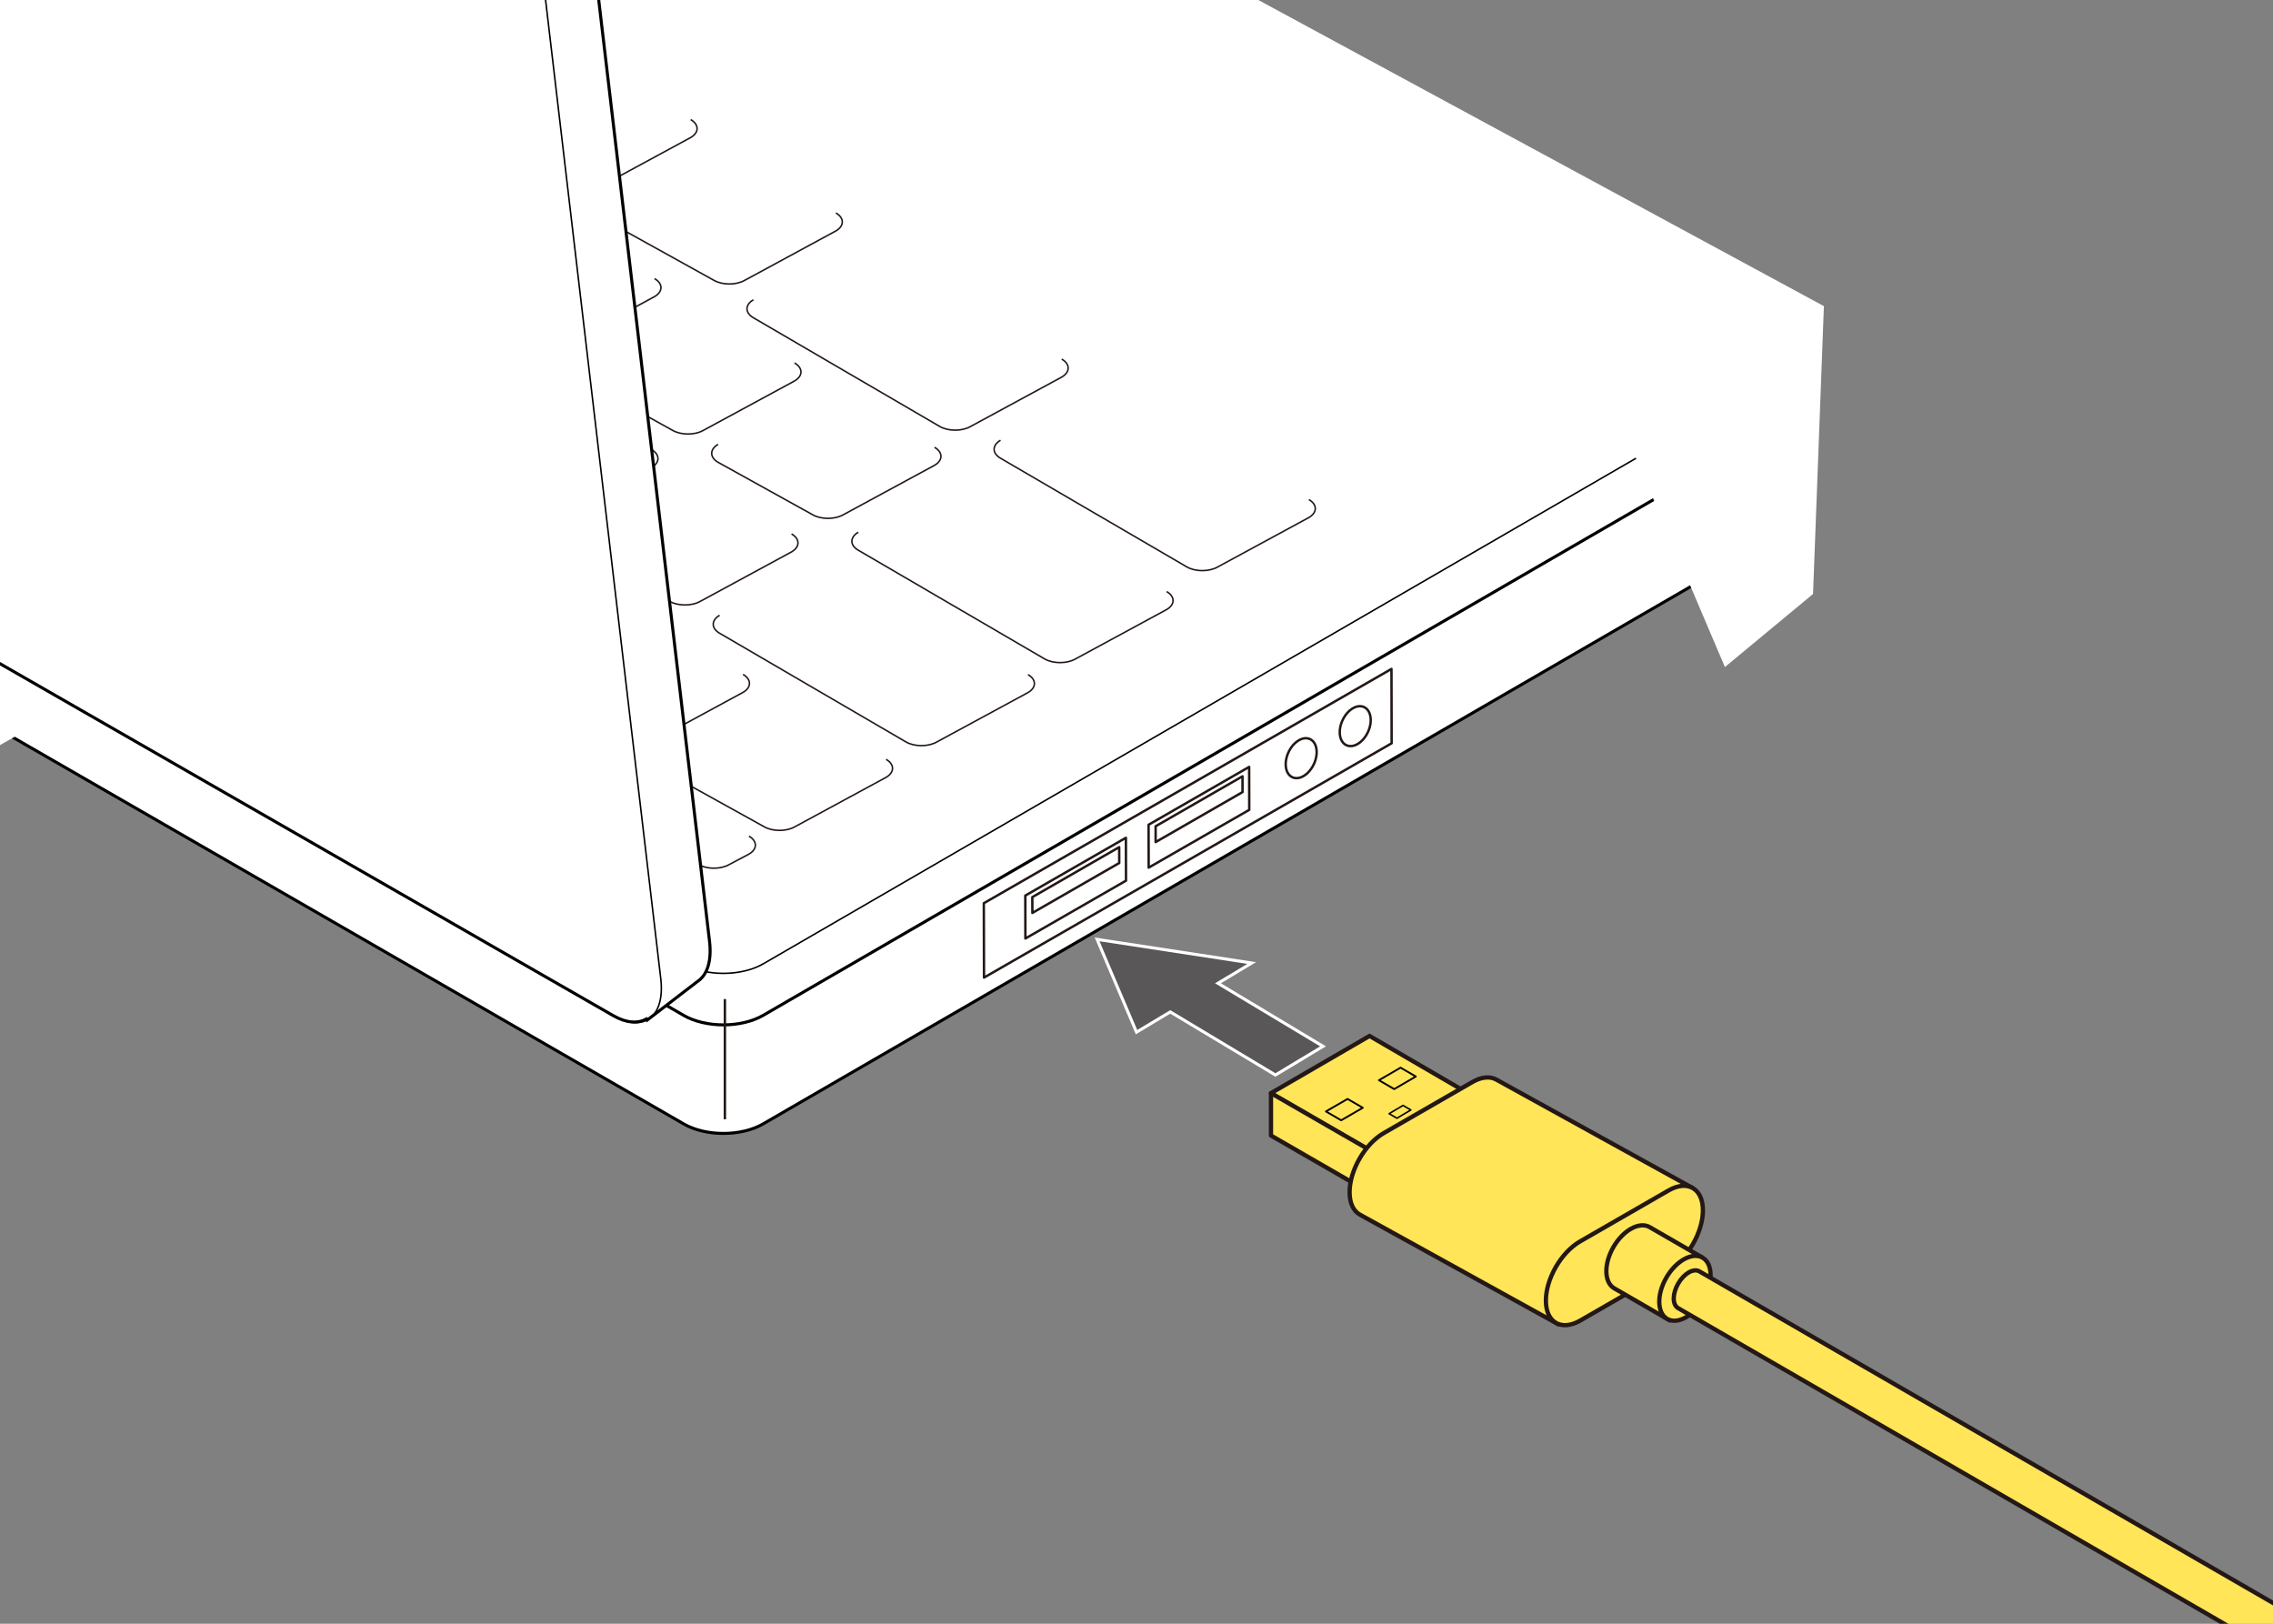
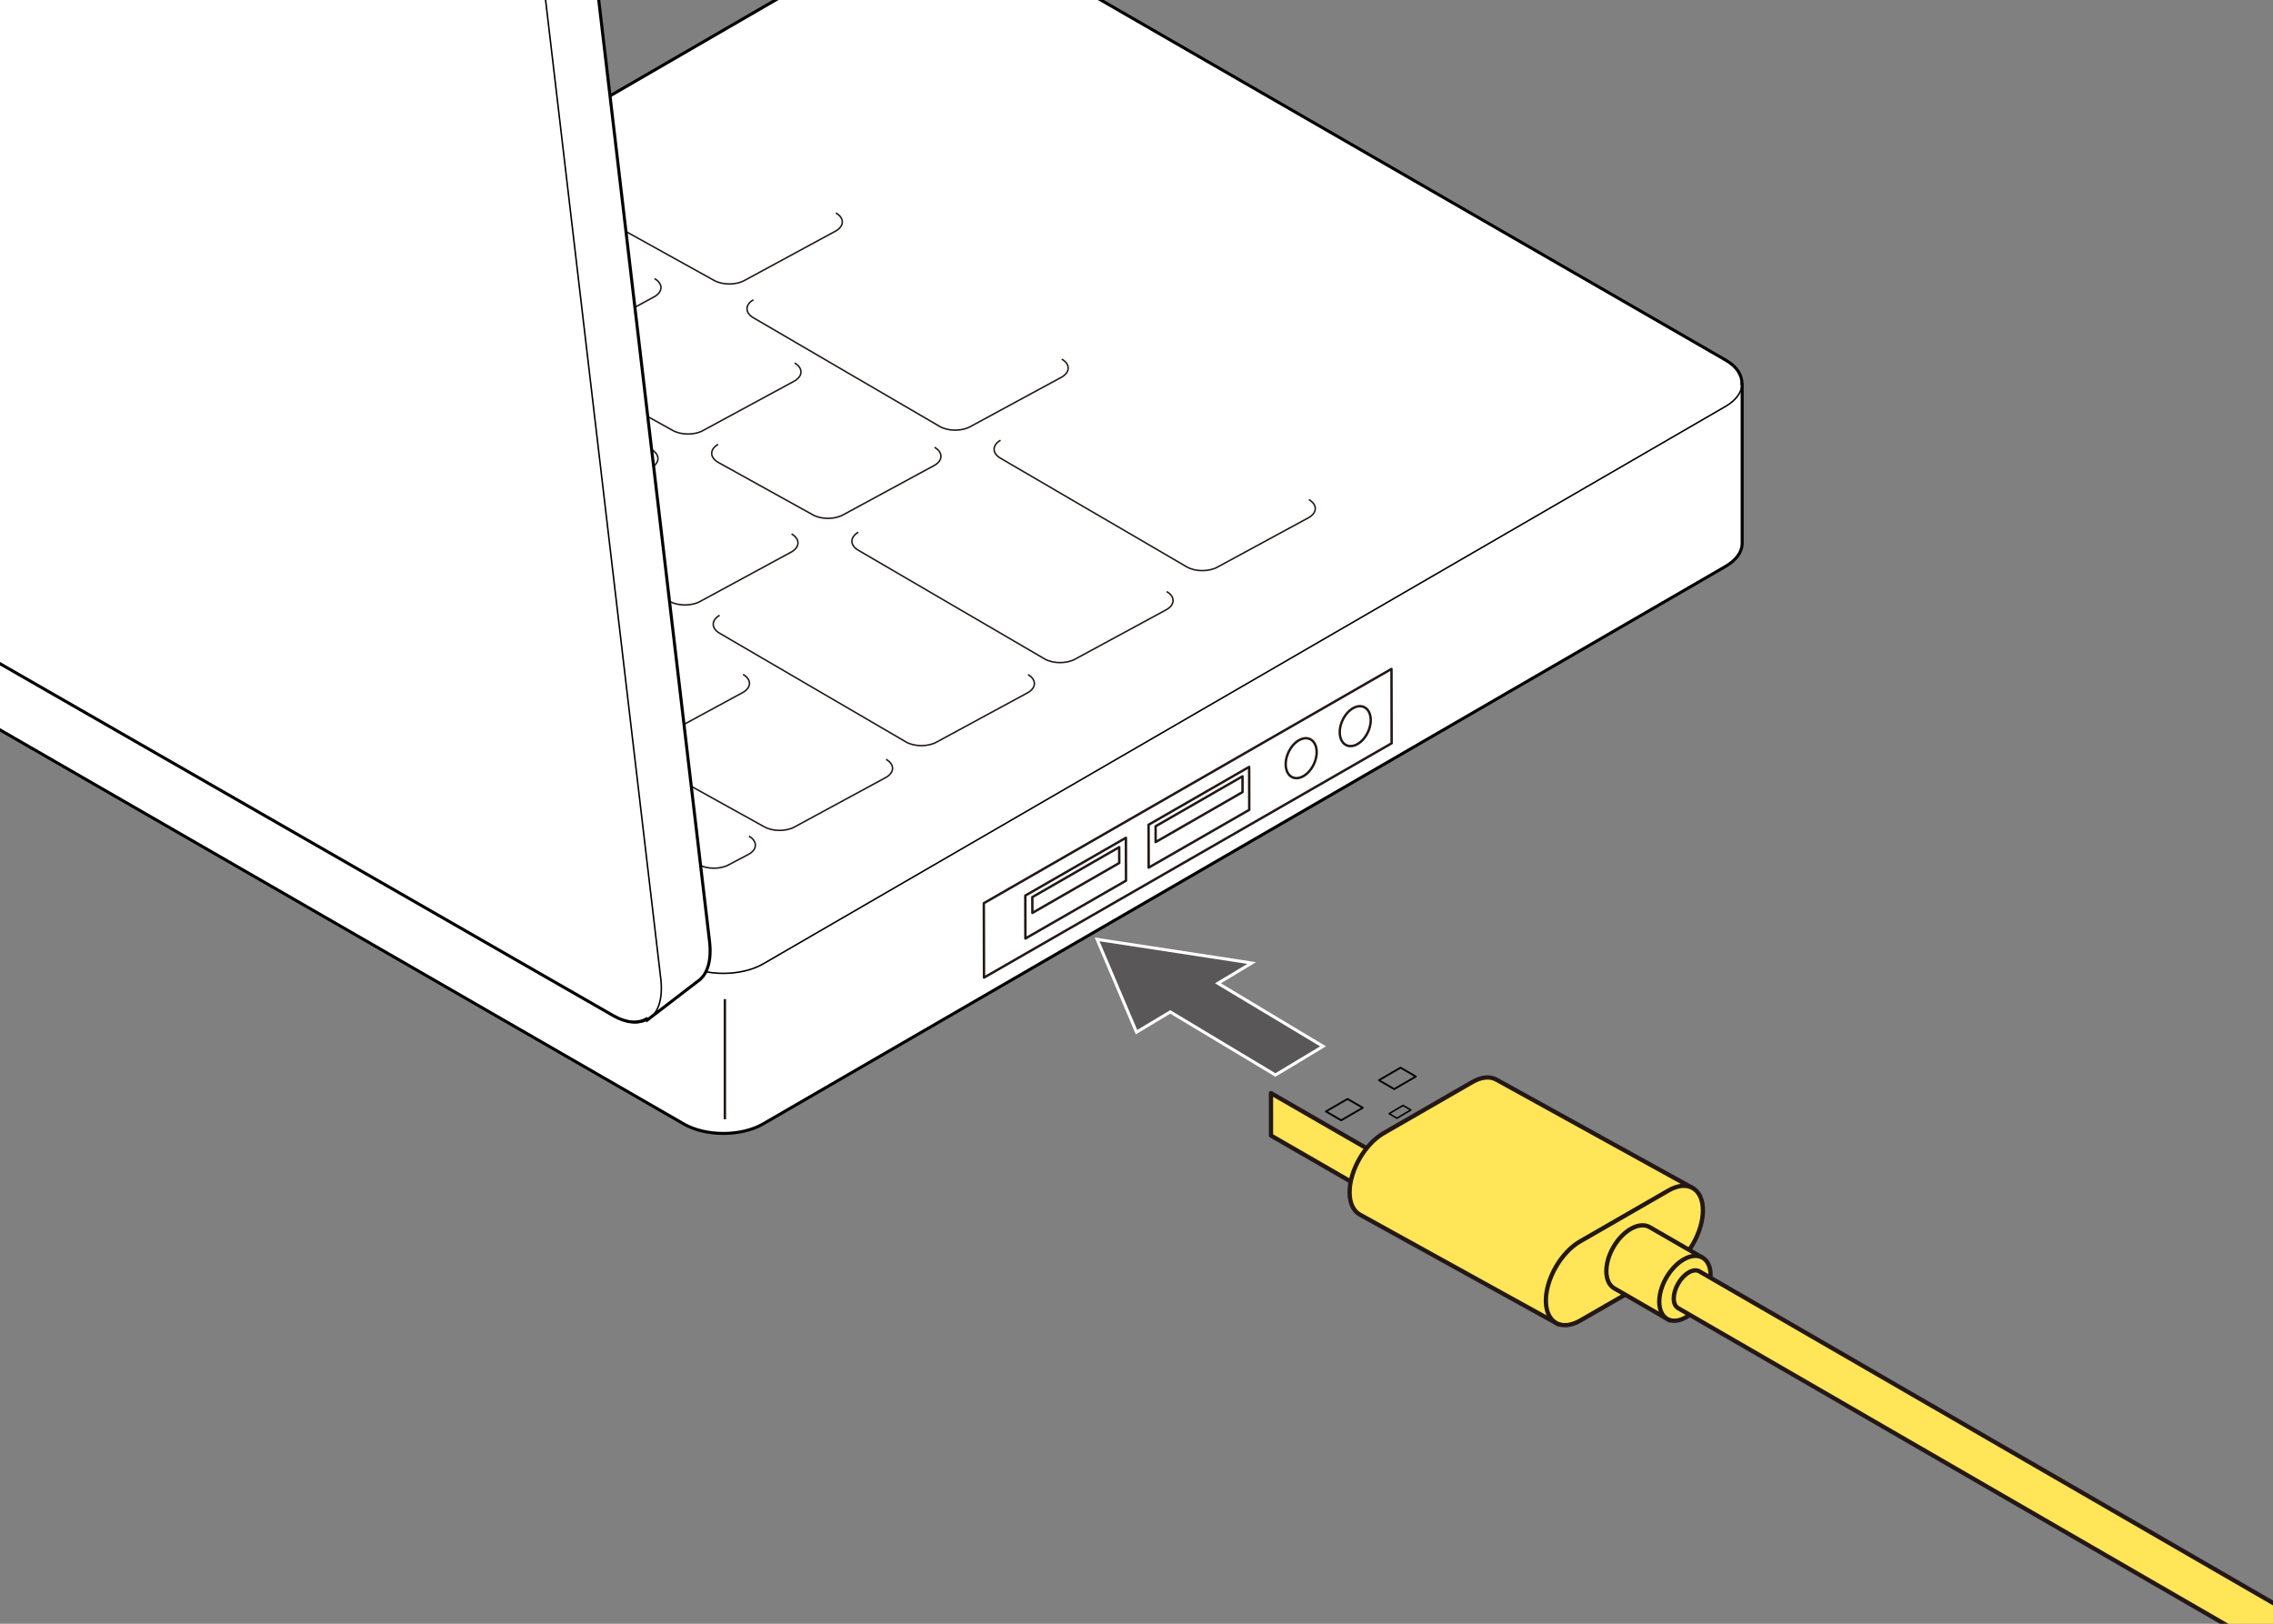
<svg xmlns="http://www.w3.org/2000/svg" xmlns:xlink="http://www.w3.org/1999/xlink" version="1.1" x="0px" y="0px" viewBox="0 0 375 267.857" enable-background="new 0 0 375 267.857" xml:space="preserve">
  <rect x="0" y="0" width="375" height="267.857" fill="#808080" stroke="none" />
  <g id="レイヤー_1">
    <g>
      <defs>
        <rect id="SVGID_1_" width="375" height="267.857" />
      </defs>
      <clipPath id="SVGID_00000011019118529091959400000010709483919654044056_">
        <use xlink:href="#SVGID_1_" overflow="visible" />
      </clipPath>
      <g clip-path="url(#SVGID_00000011019118529091959400000010709483919654044056_)">
        <g>
          <g>
            <path fill="#FFFFFF" stroke="#000000" stroke-width="0.5" d="M284.703,59.405L161.298-11.704       c-3.622-2.112-9.514-2.112-13.139,0L-10.623,80.253c-1.607,0.936-2.385,2.127-2.563,3.36l-0.147-0.008v0.439       c0,0.015,0,0.031,0,0.054v26.142c-0.108,1.464,0.798,2.944,2.709,4.042l123.397,71.109c3.634,2.112,9.514,2.112,13.148,0       l158.78-91.968c1.751-1.017,2.659-2.335,2.723-3.672v-26.42l-0.044-0.008C287.431,61.906,286.572,60.488,284.703,59.405z" />
            <path fill="none" stroke="#000000" stroke-width="0.25" d="M112.775,158.995c3.634,2.1,9.514,2.1,13.148,0l158.78-91.968       c3.626-2.112,3.626-5.518,0-7.622L161.298-11.704c-3.622-2.112-9.514-2.112-13.139,0L-10.623,80.253       c-3.636,2.112-3.626,5.522,0,7.63L112.775,158.995z" />
-             <path fill="none" stroke="#000000" stroke-width="0.5" d="M-13.332,92.237c-0.146,1.487,0.755,3.006,2.709,4.143       l123.397,71.109c3.634,2.104,9.514,2.104,13.148,0l158.78-91.964c1.813-1.052,2.721-2.435,2.721-3.815" />
            <polygon fill="none" stroke="#231815" stroke-width="0.4" stroke-linejoin="round" points="229.567,110.348 162.311,148.995        162.342,161.265 229.594,122.614      " />
            <line fill="none" stroke="#231815" stroke-width="0.4" stroke-linejoin="round" x1="119.591" y1="164.814" x2="119.591" y2="184.636" />
-             <polygon fill="#FFFFFF" points="-5.748,126.171 153.498,35.922 262.285,57.679 284.575,110.036 299.115,97.986 300.907,50.503        148.577,-31.942 -27.252,74.199 -23.667,121.685      " />
            <g>
              <polygon fill="none" stroke="#231815" stroke-width="0.4" stroke-linejoin="round" points="185.752,138.202 169.153,147.739         169.169,154.818 185.768,145.277       " />
              <polygon fill="none" stroke="#231815" stroke-width="0.4" stroke-linejoin="round" points="184.654,142.363 170.323,150.598         170.315,147.99 184.646,139.751       " />
            </g>
            <g>
              <polygon fill="none" stroke="#231815" stroke-width="0.4" stroke-linejoin="round" points="206.087,126.51 189.494,136.051         189.509,143.126 206.103,133.593       " />
              <polygon fill="none" stroke="#231815" stroke-width="0.4" stroke-linejoin="round" points="204.993,130.668 190.656,138.911         190.654,136.302 204.989,128.063       " />
            </g>
            <path fill="none" stroke="#231815" stroke-width="0.4" stroke-linejoin="round" d="M225.682,120.761       c-0.805,1.738-2.401,2.709-3.553,2.17c-1.16-0.532-1.445-2.378-0.636-4.115c0.801-1.734,2.395-2.709,3.551-2.173       C226.201,117.181,226.492,119.027,225.682,120.761z" />
            <path fill="none" stroke="#231815" stroke-width="0.4" stroke-linejoin="round" d="M216.767,126.044       c-0.807,1.738-2.399,2.709-3.555,2.173c-1.16-0.54-1.445-2.378-0.638-4.119c0.803-1.734,2.395-2.709,3.555-2.173       C217.286,122.464,217.575,124.31,216.767,126.044z" />
          </g>
          <g>
            <path fill="none" stroke="#231815" stroke-width="0.25" d="M83.417,31.012c1.41,0.819,1.41,2.146,0,2.963l-15.029,8.142       c-1.41,0.821-3.699,0.821-5.114,0l-15.568-8.632c-1.41-0.819-1.41-2.146,0-2.967" />
-             <path fill="none" stroke="#231815" stroke-width="0.25" d="M113.948,19.724c1.412,0.821,1.412,2.148,0,2.965l-15.027,8.142       c-1.412,0.821-3.701,0.821-5.114,0l-30.73-17.923c-1.414-0.821-1.414-2.15,0-2.971" />
            <path fill="none" stroke="#231815" stroke-width="0.25" d="M123.564,137.932c1.412,0.821,1.412,2.15,0,2.963l-3.235,1.711       c-1.41,0.821-3.699,0.821-5.114,0l-15.566-8.632c-1.412-0.819-1.412-2.146,0-2.967" />
            <path fill="none" stroke="#231815" stroke-width="0.25" d="M100.782,124.264c1.412,0.817,1.412,2.146,0,2.963l-3.235,1.709       c-1.41,0.821-3.699,0.821-5.114,0l-15.566-8.63c-1.412-0.821-1.412-2.148,0-2.969" />
            <g>
              <path fill="none" stroke="#231815" stroke-width="0.25" d="M84.395,60.249c1.414,0.821,1.414,2.15,0,2.963L69.37,71.355        c-1.414,0.821-3.703,0.821-5.114,0l-15.566-8.632c-1.412-0.817-1.412-2.146-0.002-2.967" />
              <path fill="none" stroke="#231815" stroke-width="0.25" d="M61.301,46.334c1.41,0.821,1.41,2.15,0,2.963l-15.027,8.144        c-1.412,0.819-3.701,0.819-5.116,0L25.595,48.81c-1.414-0.819-1.414-2.148,0-2.969" />
              <path fill="none" stroke="#231815" stroke-width="0.25" d="M130.589,88.075c1.412,0.823,1.412,2.15,0,2.967l-15.027,8.142        c-1.412,0.817-3.701,0.817-5.113,0l-15.566-8.632c-1.412-0.819-1.412-2.146-0.002-2.969" />
              <path fill="none" stroke="#231815" stroke-width="0.25" d="M107.493,74.162c1.41,0.823,1.41,2.15,0,2.965L92.469,85.27        c-1.414,0.819-3.703,0.819-5.118,0l-15.564-8.632c-1.414-0.817-1.414-2.146,0-2.967" />
            </g>
            <g>
              <path fill="none" stroke="#231815" stroke-width="0.25" d="M76.396,83.422c1.41,0.819,1.41,2.146,0,2.965l-15.025,8.139        c-1.412,0.823-3.703,0.823-5.118,0l-15.564-8.628c-1.414-0.821-1.414-2.15,0-2.967" />
              <path fill="none" stroke="#231815" stroke-width="0.25" d="M53.299,69.509c1.412,0.817,1.412,2.146,0,2.963l-15.027,8.141        c-1.412,0.823-3.701,0.823-5.114,0l-15.566-8.63c-1.412-0.821-1.412-2.15-0.002-2.967" />
              <path fill="none" stroke="#231815" stroke-width="0.25" d="M122.588,111.25c1.412,0.819,1.412,2.146,0,2.965l-15.025,8.141        c-1.412,0.821-3.703,0.821-5.116,0l-15.566-8.628c-1.412-0.825-1.412-2.15,0-2.971" />
              <path fill="none" stroke="#231815" stroke-width="0.25" d="M99.491,97.335c1.412,0.821,1.412,2.146,0,2.967l-15.027,8.139        c-1.412,0.821-3.701,0.821-5.114,0l-15.564-8.628c-1.414-0.823-1.414-2.15-0.004-2.969" />
            </g>
            <path fill="none" stroke="#231815" stroke-width="0.25" d="M107.99,45.962c1.41,0.819,1.41,2.148,0,2.965l-15.025,8.139       c-1.412,0.825-3.703,0.825-5.114,0l-15.566-8.628c-1.416-0.821-1.416-2.15-0.002-2.967" />
            <path fill="none" stroke="#231815" stroke-width="0.25" d="M215.939,82.411c1.411,0.819,1.411,2.146,0,2.963l-15.025,8.143       c-1.412,0.821-3.703,0.821-5.117,0l-30.728-17.923c-1.414-0.821-1.414-2.15,0-2.971" />
            <path fill="none" stroke="#231815" stroke-width="0.25" d="M175.169,59.239c1.41,0.819,1.41,2.146,0,2.963l-15.029,8.143       c-1.41,0.821-3.699,0.821-5.114,0l-30.728-17.923c-1.414-0.821-1.414-2.15,0-2.969" />
            <path fill="none" stroke="#231815" stroke-width="0.25" d="M192.475,97.586c1.41,0.819,1.41,2.146,0,2.965l-15.029,8.141       c-1.41,0.821-3.699,0.821-5.114,0l-30.728-17.923c-1.414-0.821-1.414-2.148,0-2.971" />
            <path fill="none" stroke="#231815" stroke-width="0.25" d="M169.6,111.281c1.41,0.819,1.41,2.146,0,2.967l-15.027,8.139       c-1.412,0.821-3.701,0.821-5.116,0l-30.73-17.923c-1.412-0.821-1.412-2.146,0-2.971" />
            <path fill="none" stroke="#231815" stroke-width="0.25" d="M146.192,125.265c1.412,0.817,1.412,2.146,0,2.965l-15.027,8.141       c-1.41,0.821-3.701,0.821-5.114,0l-15.566-8.63c-1.412-0.823-1.412-2.15,0-2.969" />
            <path fill="none" stroke="#231815" stroke-width="0.25" d="M154.182,73.79c1.412,0.819,1.412,2.146,0,2.967l-15.025,8.139       c-1.412,0.821-3.703,0.821-5.114,0l-15.564-8.628c-1.416-0.823-1.416-2.15-0.004-2.971" />
            <path fill="none" stroke="#231815" stroke-width="0.25" d="M131.088,59.875c1.41,0.821,1.41,2.148,0,2.967l-15.029,8.139       c-1.41,0.823-3.699,0.823-5.114,0l-15.564-8.628c-1.414-0.821-1.414-2.15,0-2.969" />
            <path fill="none" stroke="#231815" stroke-width="0.25" d="M137.907,35.128c1.412,0.821,1.412,2.148,0,2.965l-15.023,8.14       c-1.414,0.821-3.705,0.821-5.118,0l-15.564-8.63c-1.414-0.819-1.414-2.148-0.002-2.969" />
          </g>
          <g>
            <path fill="#FFFFFF" stroke="#000000" stroke-width="0.5" d="M-78.109,64.661l179.267,102.873       c2.235,1.279,4.085,1.318,5.495,0.563l0.108,0.189l0.451-0.347c0.019-0.012,0.035-0.023,0.058-0.042l7.78-5.977       c1.591-1.021,2.397-3.333,2.011-6.616L92.125-56.512c-0.713-6.254-5.395-13.665-10.462-16.57l-62.08-35.668" />
            <path fill="none" stroke="#000000" stroke-width="0.25" d="M-78.109,64.661l179.267,102.873       c5.063,2.906,8.574,0.193,7.861-6.046L84.087-50.335c-0.728-6.247-5.406-13.653-10.462-16.566l-62.084-35.664" />
          </g>
        </g>
        <g>
          <polygon fill="#595757" stroke="#FFFFFF" stroke-width="0.5" points="200.94,162.203 206.508,158.862 181.001,154.961       187.502,170.265 193.07,166.926 210.415,177.335 218.279,172.607     " />
        </g>
        <g>
          <g>
-             <polyline fill="#FFE557" stroke="#231815" stroke-width="0.709" stroke-linejoin="round" points="226.628,190.149        209.687,180.33 225.95,170.891 244.337,181.591      " />
            <polygon fill="none" stroke="#000000" stroke-width="0.3" stroke-linejoin="round" points="221.268,184.807 218.75,183.348        222.315,181.286 224.838,182.741      " />
            <polygon fill="none" stroke="#000000" stroke-width="0.3" stroke-linejoin="round" points="230.015,179.66 227.495,178.196        231.066,176.126 233.584,177.586      " />
            <polygon fill="none" stroke="#000000" stroke-width="0.25" stroke-linejoin="round" points="230.465,184.466 229.174,183.713        231.47,182.356 232.761,183.102      " />
            <polygon fill="#FFE557" stroke="#231815" stroke-width="0.709" stroke-linejoin="round" points="227.223,197.434        209.687,187.321 209.687,180.33 227.223,190.434      " />
          </g>
          <g>
            <path fill="#FFE557" stroke="#231815" stroke-width="0.709" stroke-linejoin="round" d="M257.297,218.567l-32.96-18.21       c-1.035-0.587-1.679-1.862-1.679-3.671l0,0c-0.008-3.602,2.517-7.98,5.643-9.774l14.595-8.407       c1.565-0.902,2.981-0.982,4.005-0.39l32.364,17.867" />
            <path fill="#FFE557" stroke="#231815" stroke-width="0.709" stroke-linejoin="round" d="M255.039,214.567       c-0.008-3.604,2.517-7.981,5.642-9.779l14.599-8.406c3.121-1.798,5.665-0.328,5.668,3.27l0,0       c0.008,3.607-2.521,7.98-5.637,9.776l-14.602,8.415C257.583,219.632,255.045,218.169,255.039,214.567L255.039,214.567z" />
          </g>
          <g>
            <path fill="#FFE557" stroke="#231815" stroke-width="0.709" stroke-linejoin="round" d="M275.668,217.926l-9.346-5.398       c-1.687-0.976-1.749-4.028-0.133-6.819c1.614-2.785,4.294-4.252,5.981-3.275l8.732,5.042" />
            <path fill="#FFE557" stroke="#231815" stroke-width="0.709" stroke-linejoin="round" d="M281.039,214.296       c1.615-2.788,1.552-5.84-0.138-6.821c-1.687-0.979-4.367,0.489-5.982,3.274c-1.615,2.79-1.552,5.842,0.136,6.822       C276.745,218.55,279.424,217.086,281.039,214.296z" />
          </g>
          <path fill="#FFE557" stroke="#231815" stroke-width="0.709" stroke-linejoin="round" d="M404.4,281.42l-124.03-71.688      c-0.973-0.563-2.545,0.341-3.508,2.016c-0.968,1.676-0.968,3.493,0.004,4.052l123.934,71.635" />
        </g>
      </g>
    </g>
  </g>
  <g id="編集モード">
    <g>
	</g>
    <g>
	</g>
    <g>
	</g>
    <g>
	</g>
    <g>
	</g>
    <g>
	</g>
    <g>
	</g>
    <g>
	</g>
    <g>
	</g>
    <g>
	</g>
    <g>
	</g>
  </g>
</svg>